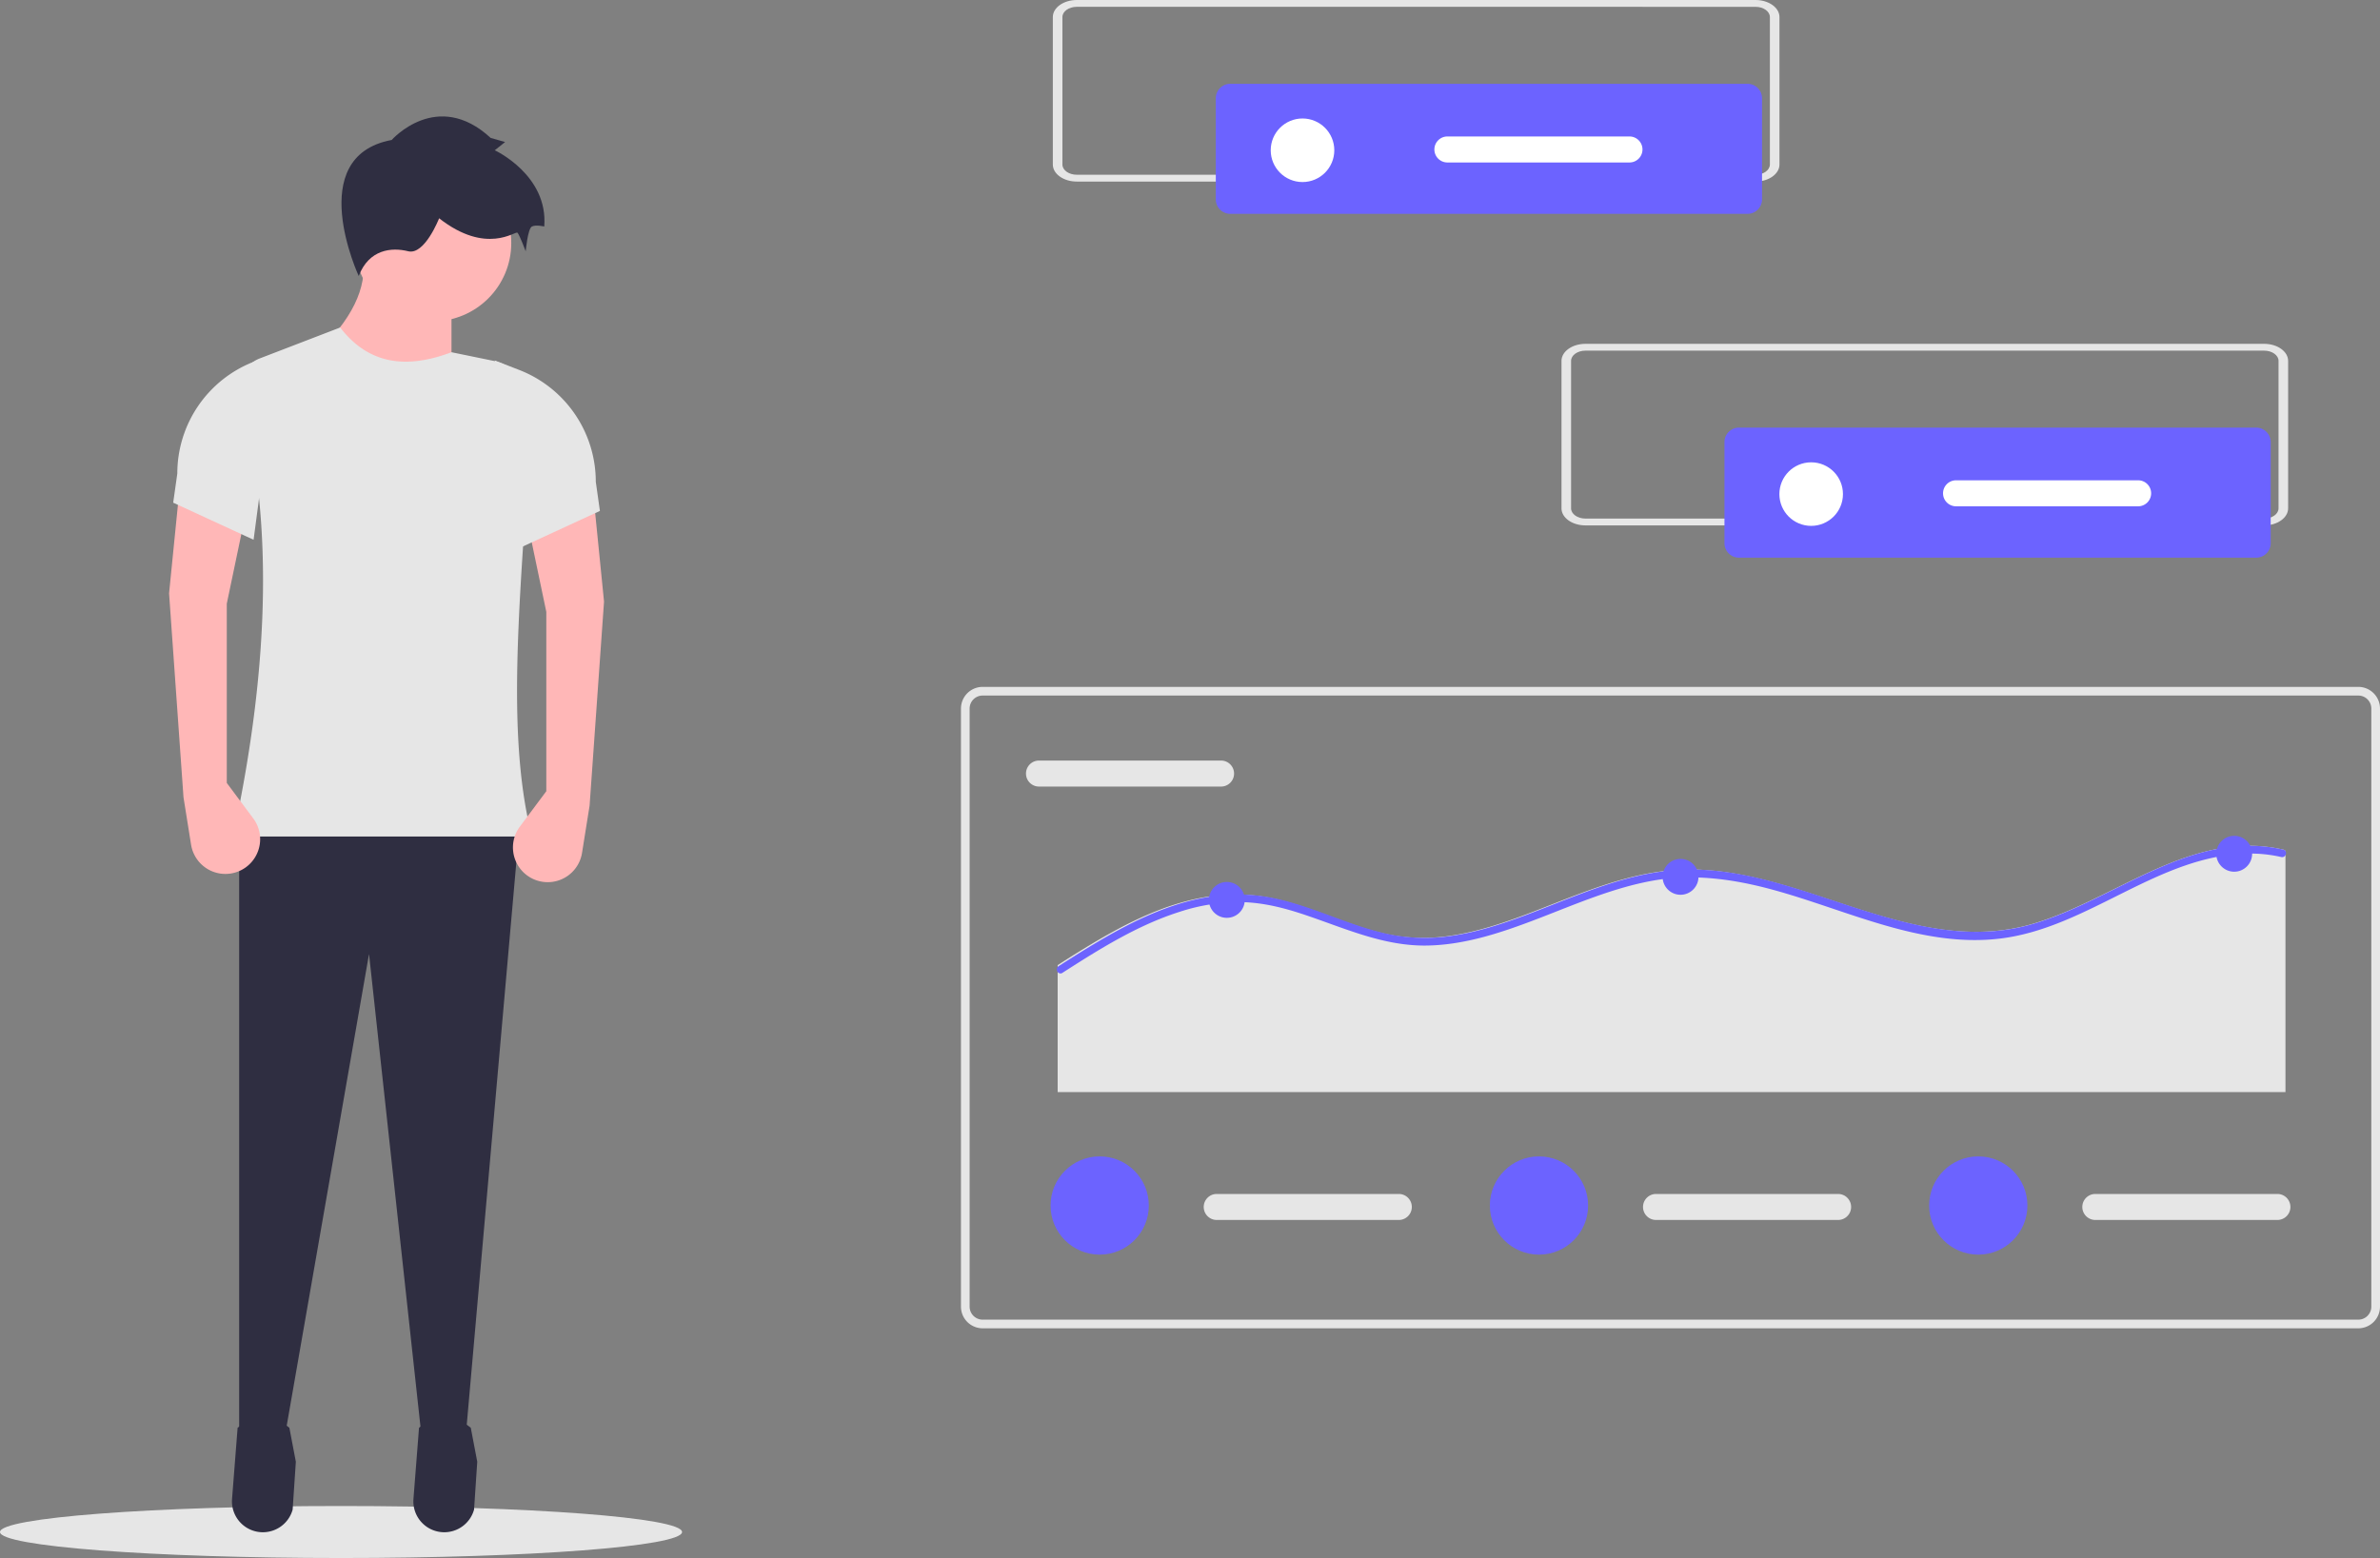
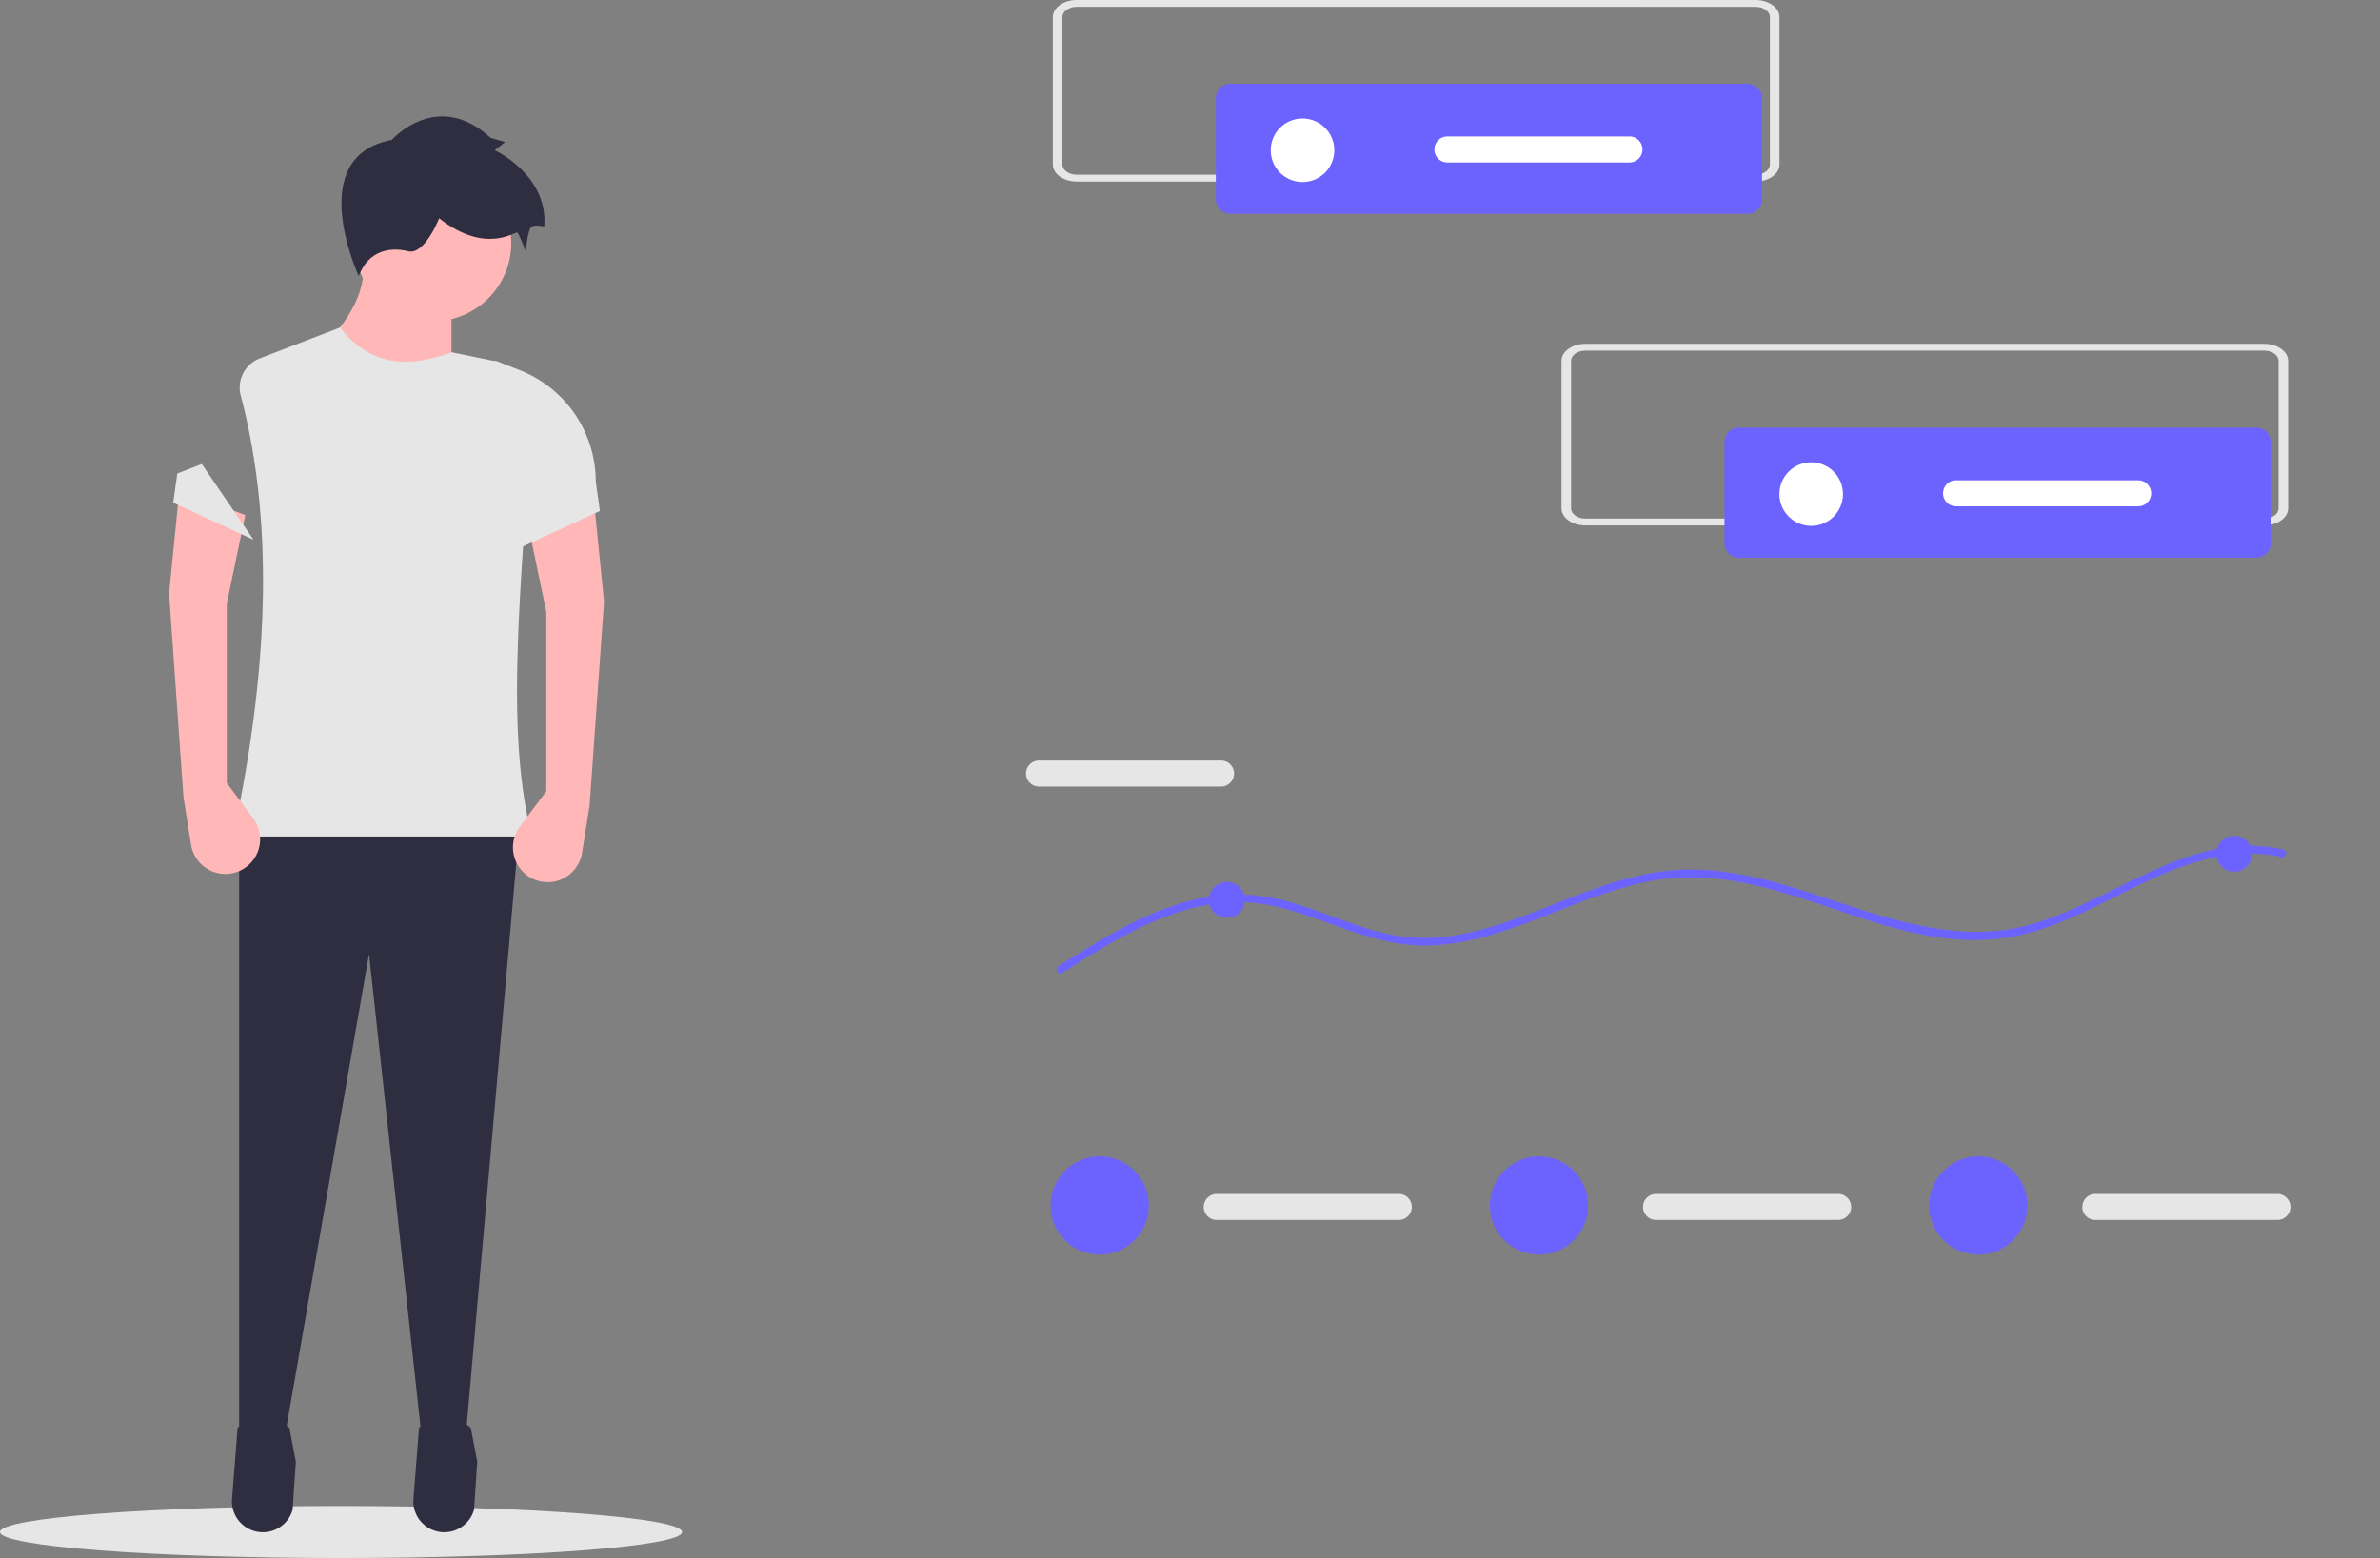
<svg xmlns="http://www.w3.org/2000/svg" xmlns:ns1="http://sodipodi.sourceforge.net/DTD/sodipodi-0.dtd" xmlns:ns2="http://www.inkscape.org/namespaces/inkscape" id="bf74385c-6483-43b7-aa3a-5b28e4e3e168" data-name="Layer 1" width="823.5" height="539.233" viewBox="0 0 823.5 539.233" version="1.1" ns1:docname="reports.svg" ns2:version="1.0.2-2 (e86c870879, 2021-01-15)">
  <rect x="0" y="0" width="823.5" height="539.233" fill="#808080" stroke="none" />
  <defs id="defs145973" />
  <ns1:namedview pagecolor="#ffffff" bordercolor="#666666" borderopacity="1" objecttolerance="10" gridtolerance="10" guidetolerance="10" ns2:pageopacity="0" ns2:pageshadow="2" ns2:window-width="1920" ns2:window-height="1017" id="namedview145971" showgrid="false" ns2:zoom="1.4632665" ns2:cx="280.19502" ns2:cy="269.61627" ns2:window-x="-8" ns2:window-y="-8" ns2:window-maximized="1" ns2:current-layer="bf74385c-6483-43b7-aa3a-5b28e4e3e168" />
  <ellipse cx="118" cy="530.233" rx="118" ry="9" fill="#e6e6e6" id="ellipse145906" />
  <path d="M344.468,315.845l-47.076-12.839q18.856-17.793,16.405-33.524H344.468Z" transform="translate(-188.25 -180.384)" fill="#9f616a" id="path145908" style="fill:#ffb7b7;fill-opacity:1" />
  <polygon points="161.211 496.376 146.005 498.515 127.687 330.184 98.443 497.802 82.751 498.515 82.751 285.961 179.756 285.961 161.211 496.376" fill="#2f2e41" id="polygon145910" />
  <path d="M278.898,710.693h0a10.695,10.695,0,0,0,10.607-7.816l1.111-16.575-2.239-11.755c-5.908-4.855-11.88-4.754-17.912,0L268.541,699.169A10.695,10.695,0,0,0,278.898,710.693Z" transform="translate(-188.25 -180.384)" fill="#2f2e41" id="path145912" />
  <path d="M341.666,710.693h0a10.695,10.695,0,0,0,10.607-7.816l1.111-16.575-2.239-11.755c-5.908-4.855-11.88-4.754-17.912,0l-1.924,24.622A10.695,10.695,0,0,0,341.666,710.693Z" transform="translate(-188.25 -180.384)" fill="#2f2e41" id="path145914" />
  <circle cx="149.799" cy="84.105" fill="#9f616a" id="circle145916" r="27.104" style="fill:#ffb7b7;fill-opacity:1" />
  <path d="M372.286,469.911H268.861c13.405-62.124,13.367-112.158,2.69-152.623a10.813,10.813,0,0,1,6.576-12.853l27.825-10.702c8.354,10.788,20.142,15.5,38.517,8.559l14.581,2.991a14.982,14.982,0,0,1,11.957,15.665c-1.073,15.826-.65,31.772-1.573,45.538C366.573,409.115,365.339,442.347,372.286,469.911Z" transform="translate(-188.25 -180.384)" fill="#e6e6e6" id="path145918" />
  <path d="M323.783,228.826s15.692-17.832,34.237-.713l4.993,1.427-3.566,2.853s18.545,8.559,17.118,26.391c0,0-2.853-.713-4.28,0s-2.14,8.559-2.14,8.559-2.14-5.706-2.853-6.419-10.699,7.846-27.104-4.993c0,0-4.993,12.839-10.699,11.412s-13.552-.713-17.118,8.559C312.371,275.901,293.113,234.532,323.783,228.826Z" transform="translate(-188.25 -180.384)" fill="#2f2e41" id="path145920" />
  <path d="M377.278,454.219l-9.156,12.272a12.027,12.027,0,0,0,2.594,16.939l0,0a12.027,12.027,0,0,0,18.921-7.847l2.619-16.371L397.25,388.598l-3.566-35.664L370.859,361.494l6.419,30.671Z" transform="translate(-188.25 -180.384)" fill="#9f616a" id="path145922" style="fill:#ffb7b7;fill-opacity:1" />
  <path d="M368.006,370.053l27.818-12.839-1.427-10.106a41.488,41.488,0,0,0-26.489-38.682l-8.461-3.281Z" transform="translate(-188.25 -180.384)" fill="#e6e6e6" id="path145924" />
  <path d="M266.722,451.366l9.156,12.272a12.027,12.027,0,0,1-2.594,16.939l0,0a12.027,12.027,0,0,1-18.921-7.847l-2.619-16.371L246.75,385.745l3.566-35.664,22.825,8.559-6.419,30.671Z" transform="translate(-188.25 -180.384)" fill="#9f616a" id="path145926" style="fill:#ffb7b7;fill-opacity:1" />
-   <path d="M275.994,367.2l-27.818-12.839,1.427-10.106a41.488,41.488,0,0,1,26.489-38.682l8.461-3.281Z" transform="translate(-188.25 -180.384)" fill="#e6e6e6" id="path145928" />
-   <path d="M1004.25,640.116h-476a7.508,7.508,0,0,1-7.5-7.5v-207a7.508,7.508,0,0,1,7.5-7.5h476a7.508,7.508,0,0,1,7.5,7.5v207A7.508,7.508,0,0,1,1004.25,640.116Zm-476-219a4.505,4.505,0,0,0-4.5,4.5v207a4.505,4.505,0,0,0,4.5,4.5h476a4.505,4.505,0,0,0,4.5-4.5v-207a4.505,4.505,0,0,0-4.5-4.5Z" transform="translate(-188.25 -180.384)" fill="#e6e6e6" id="path145930" />
+   <path d="M275.994,367.2l-27.818-12.839,1.427-10.106l8.461-3.281Z" transform="translate(-188.25 -180.384)" fill="#e6e6e6" id="path145928" />
  <path d="M547.75,443.616a4.5,4.5,0,0,0,0,9h63a4.5,4.5,0,0,0,0-9Z" transform="translate(-188.25 -180.384)" fill="#e6e6e6" id="path145932" />
-   <path d="M979.04,474.911V558.361H554.21V514.423c2.942-1.889,5.901-3.769,8.888-5.588,12.754-7.805,26.405-15.104,41.283-17.809a62.32,62.32,0,0,1,21.313-.266c7.466,1.233,14.611,3.805,21.686,6.386,6.977,2.554,13.971,5.188,21.268,6.67a62.272,62.272,0,0,0,21.57.426c13.66-2.049,26.494-7.539,39.275-12.505,12.86-4.993,26.112-9.712,40.03-10.333,13.74-.621,27.312,2.625,40.35,6.652,26.583,8.204,53.726,20.372,81.873,12.027,28.583-8.461,54.872-32.887,86.548-25.641A1.192,1.192,0,0,1,979.04,474.911Z" transform="translate(-188.25 -180.384)" fill="#e6e6e6" id="path145934" />
  <path d="M979.04,476.366a1.283,1.283,0,0,1-1.455.639,47.368,47.368,0,0,0-11.512-1.188c-31.157.55-55.113,25.632-85.578,29.383-27.468,3.379-53.321-9.978-79.148-16.958-13.419-3.627-27.255-5.552-41.064-3.086-13.703,2.439-26.563,8.044-39.476,13.02-12.435,4.789-25.357,9.242-38.82,9.463-14.803.248-28.133-5.854-41.862-10.501-7.14-2.421-14.466-4.337-22.031-4.523a66.645,66.645,0,0,0-21.712,3.361c-14.59,4.639-27.734,12.905-40.532,21.117a1.137,1.137,0,0,1-.754.204,1.374,1.374,0,0,1-.585-2.501l.585-.373c2.936-1.889,5.889-3.769,8.869-5.588,12.727-7.805,26.35-15.104,41.197-17.809a62.062,62.062,0,0,1,21.268-.266c7.45,1.233,14.581,3.805,21.641,6.386,6.962,2.554,13.942,5.188,21.224,6.67a62.014,62.014,0,0,0,21.525.426c13.632-2.049,26.439-7.539,39.193-12.505,12.834-4.993,26.057-9.712,39.947-10.333,13.712-.621,27.255,2.625,40.266,6.652,26.528,8.204,53.614,20.372,81.702,12.027,28.523-8.461,54.758-32.887,86.367-25.641a1.19,1.19,0,0,1,.745.47A1.367,1.367,0,0,1,979.04,476.366Z" transform="translate(-188.25 -180.384)" fill="#6c63ff" id="path145936" />
  <circle cx="424.496" cy="311.459" r="6.208" fill="#6c63ff" id="circle145938" />
-   <circle cx="581.479" cy="303.477" r="6.208" fill="#6c63ff" id="circle145940" />
  <circle cx="773.052" cy="295.494" r="6.208" fill="#6c63ff" id="circle145942" />
  <path d="M609.25,593.616a4.5,4.5,0,0,0,0,9h63a4.5,4.5,0,0,0,0-9Z" transform="translate(-188.25 -180.384)" fill="#e6e6e6" id="path145944" />
  <circle cx="380.5" cy="417.233" r="17" fill="#6c63ff" id="circle145946" />
  <path d="M761.25,593.616a4.5,4.5,0,0,0,0,9h63a4.5,4.5,0,0,0,0-9Z" transform="translate(-188.25 -180.384)" fill="#e6e6e6" id="path145948" />
  <circle cx="532.5" cy="417.233" r="17" fill="#6c63ff" id="circle145950" />
  <path d="M913.25,593.616a4.5,4.5,0,0,0,0,9h63a4.5,4.5,0,0,0,0-9Z" transform="translate(-188.25 -180.384)" fill="#e6e6e6" id="path145952" />
  <circle cx="684.5" cy="417.233" r="17" fill="#6c63ff" id="circle145954" />
  <path id="e1cfef3e-7788-4f0f-b252-d185c9336b04" data-name="Path 78" d="M971.669,362.226H736.831c-4.578,0-8.288-2.643-8.293-5.9v-51.042c.005-3.257,3.715-5.9,8.293-5.9H971.669c4.578,0,8.288,2.643,8.293,5.9v51.041C979.958,359.582,976.247,362.222,971.669,362.226Zm-234.838-60.484c-2.747,0-4.973,1.586-4.976,3.54v51.041c0,1.954,2.229,3.538,4.976,3.54H971.669c2.747,0,4.973-1.586,4.976-3.54v-51.039c0-1.954-2.229-3.538-4.976-3.54Z" transform="translate(-188.25 -180.384)" fill="#e6e6e6" />
  <path d="M789.929,328.391a5.006,5.006,0,0,0-5,5v35a5.006,5.006,0,0,0,5,5h179a5.006,5.006,0,0,0,5-5v-35a5.006,5.006,0,0,0-5-5Z" transform="translate(-188.25 -180.384)" fill="#6c63ff" id="path145957" />
  <circle cx="626.679" cy="171.007" r="11" fill="#fff" id="circle145959" />
  <path d="M865.061,346.616a4.5,4.5,0,0,0,0,9h63a4.5,4.5,0,0,0,0-9Z" transform="translate(-188.25 -180.384)" fill="#fff" id="path145961" />
  <path id="b00e8b21-64f0-4b6c-8490-a93637cb24e1" data-name="Path 78" d="M795.669,243.226H560.831c-4.578,0-8.288-2.643-8.293-5.9v-51.042c.005-3.257,3.715-5.9,8.293-5.9H795.669c4.578,0,8.288,2.643,8.293,5.9v51.041C803.958,240.582,800.247,243.222,795.669,243.226Zm-234.838-60.484c-2.747,0-4.973,1.586-4.976,3.54v51.041c0,1.954,2.229,3.538,4.976,3.54H795.669c2.747,0,4.973-1.586,4.976-3.54v-51.039c0-1.954-2.229-3.538-4.976-3.54Z" transform="translate(-188.25 -180.384)" fill="#e6e6e6" />
  <path d="M613.929,209.391a5.006,5.006,0,0,0-5,5v35a5.006,5.006,0,0,0,5,5h179a5.006,5.006,0,0,0,5-5v-35a5.006,5.006,0,0,0-5-5Z" transform="translate(-188.25 -180.384)" fill="#6c63ff" id="path145964" />
  <circle cx="450.679" cy="52.007" r="11" fill="#fff" id="circle145966" />
  <path d="M689.061,227.616a4.5,4.5,0,0,0,0,9h63a4.5,4.5,0,0,0,0-9Z" transform="translate(-188.25 -180.384)" fill="#fff" id="path145968" />
</svg>